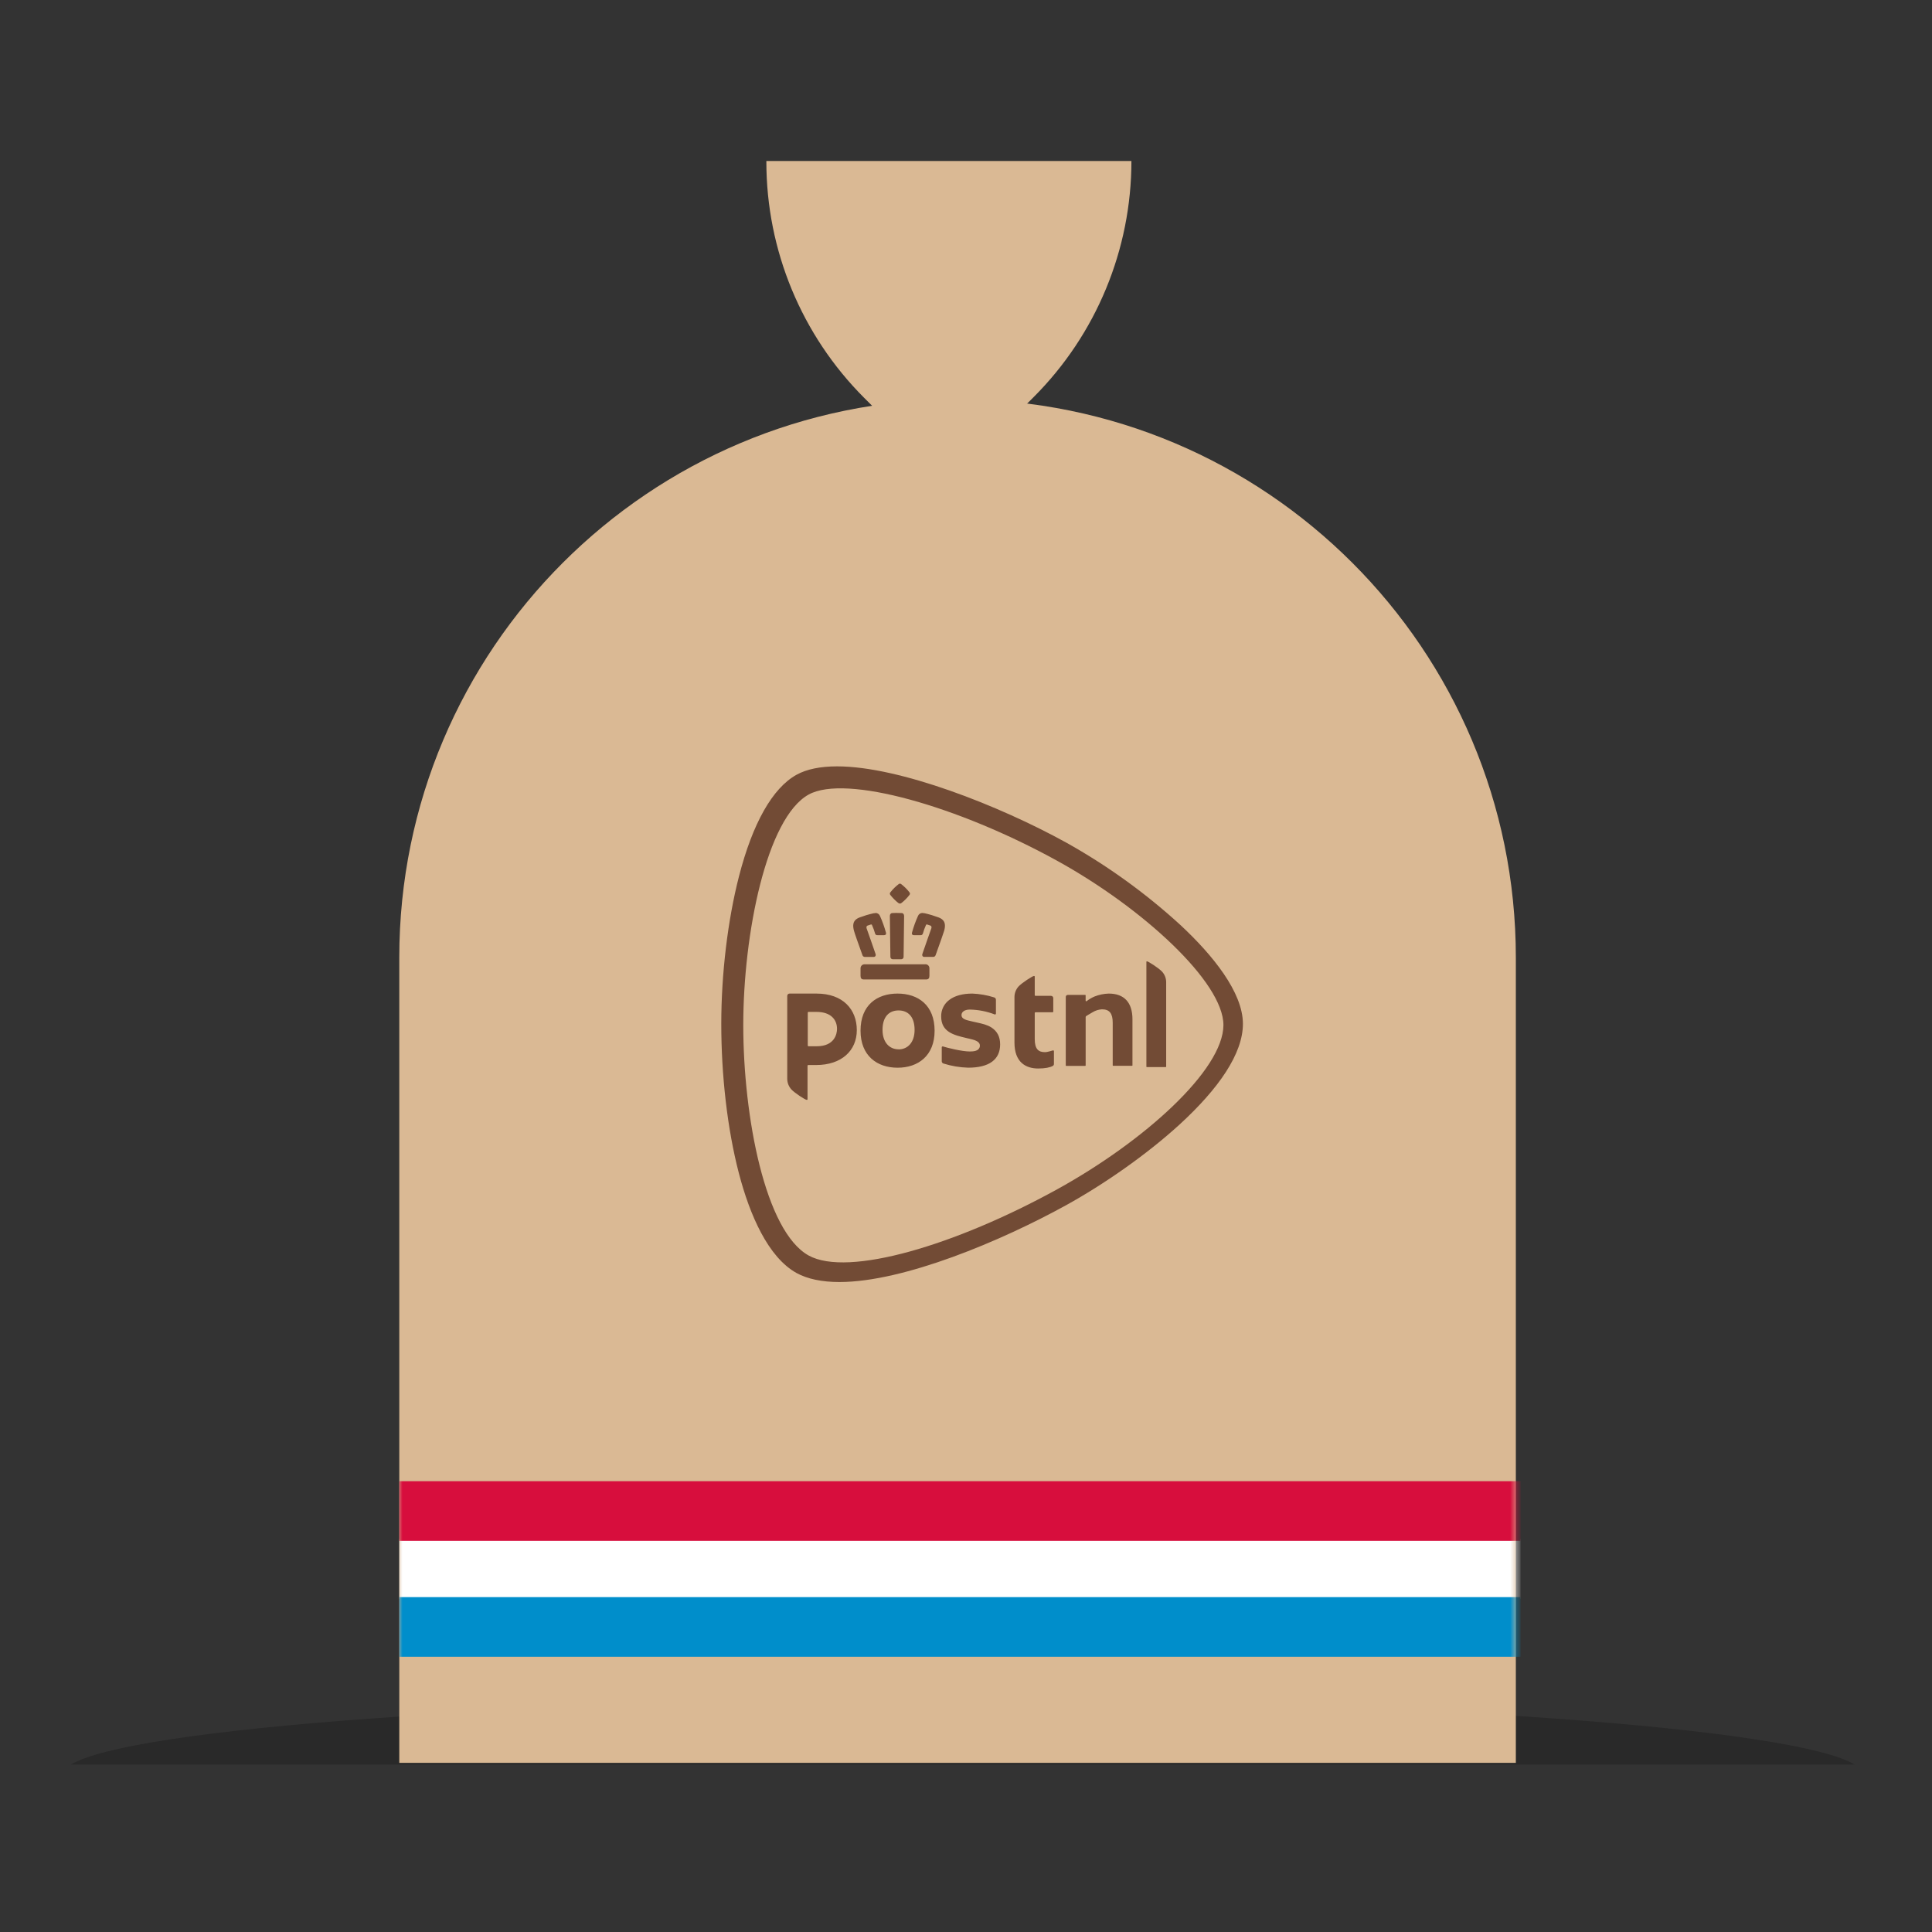
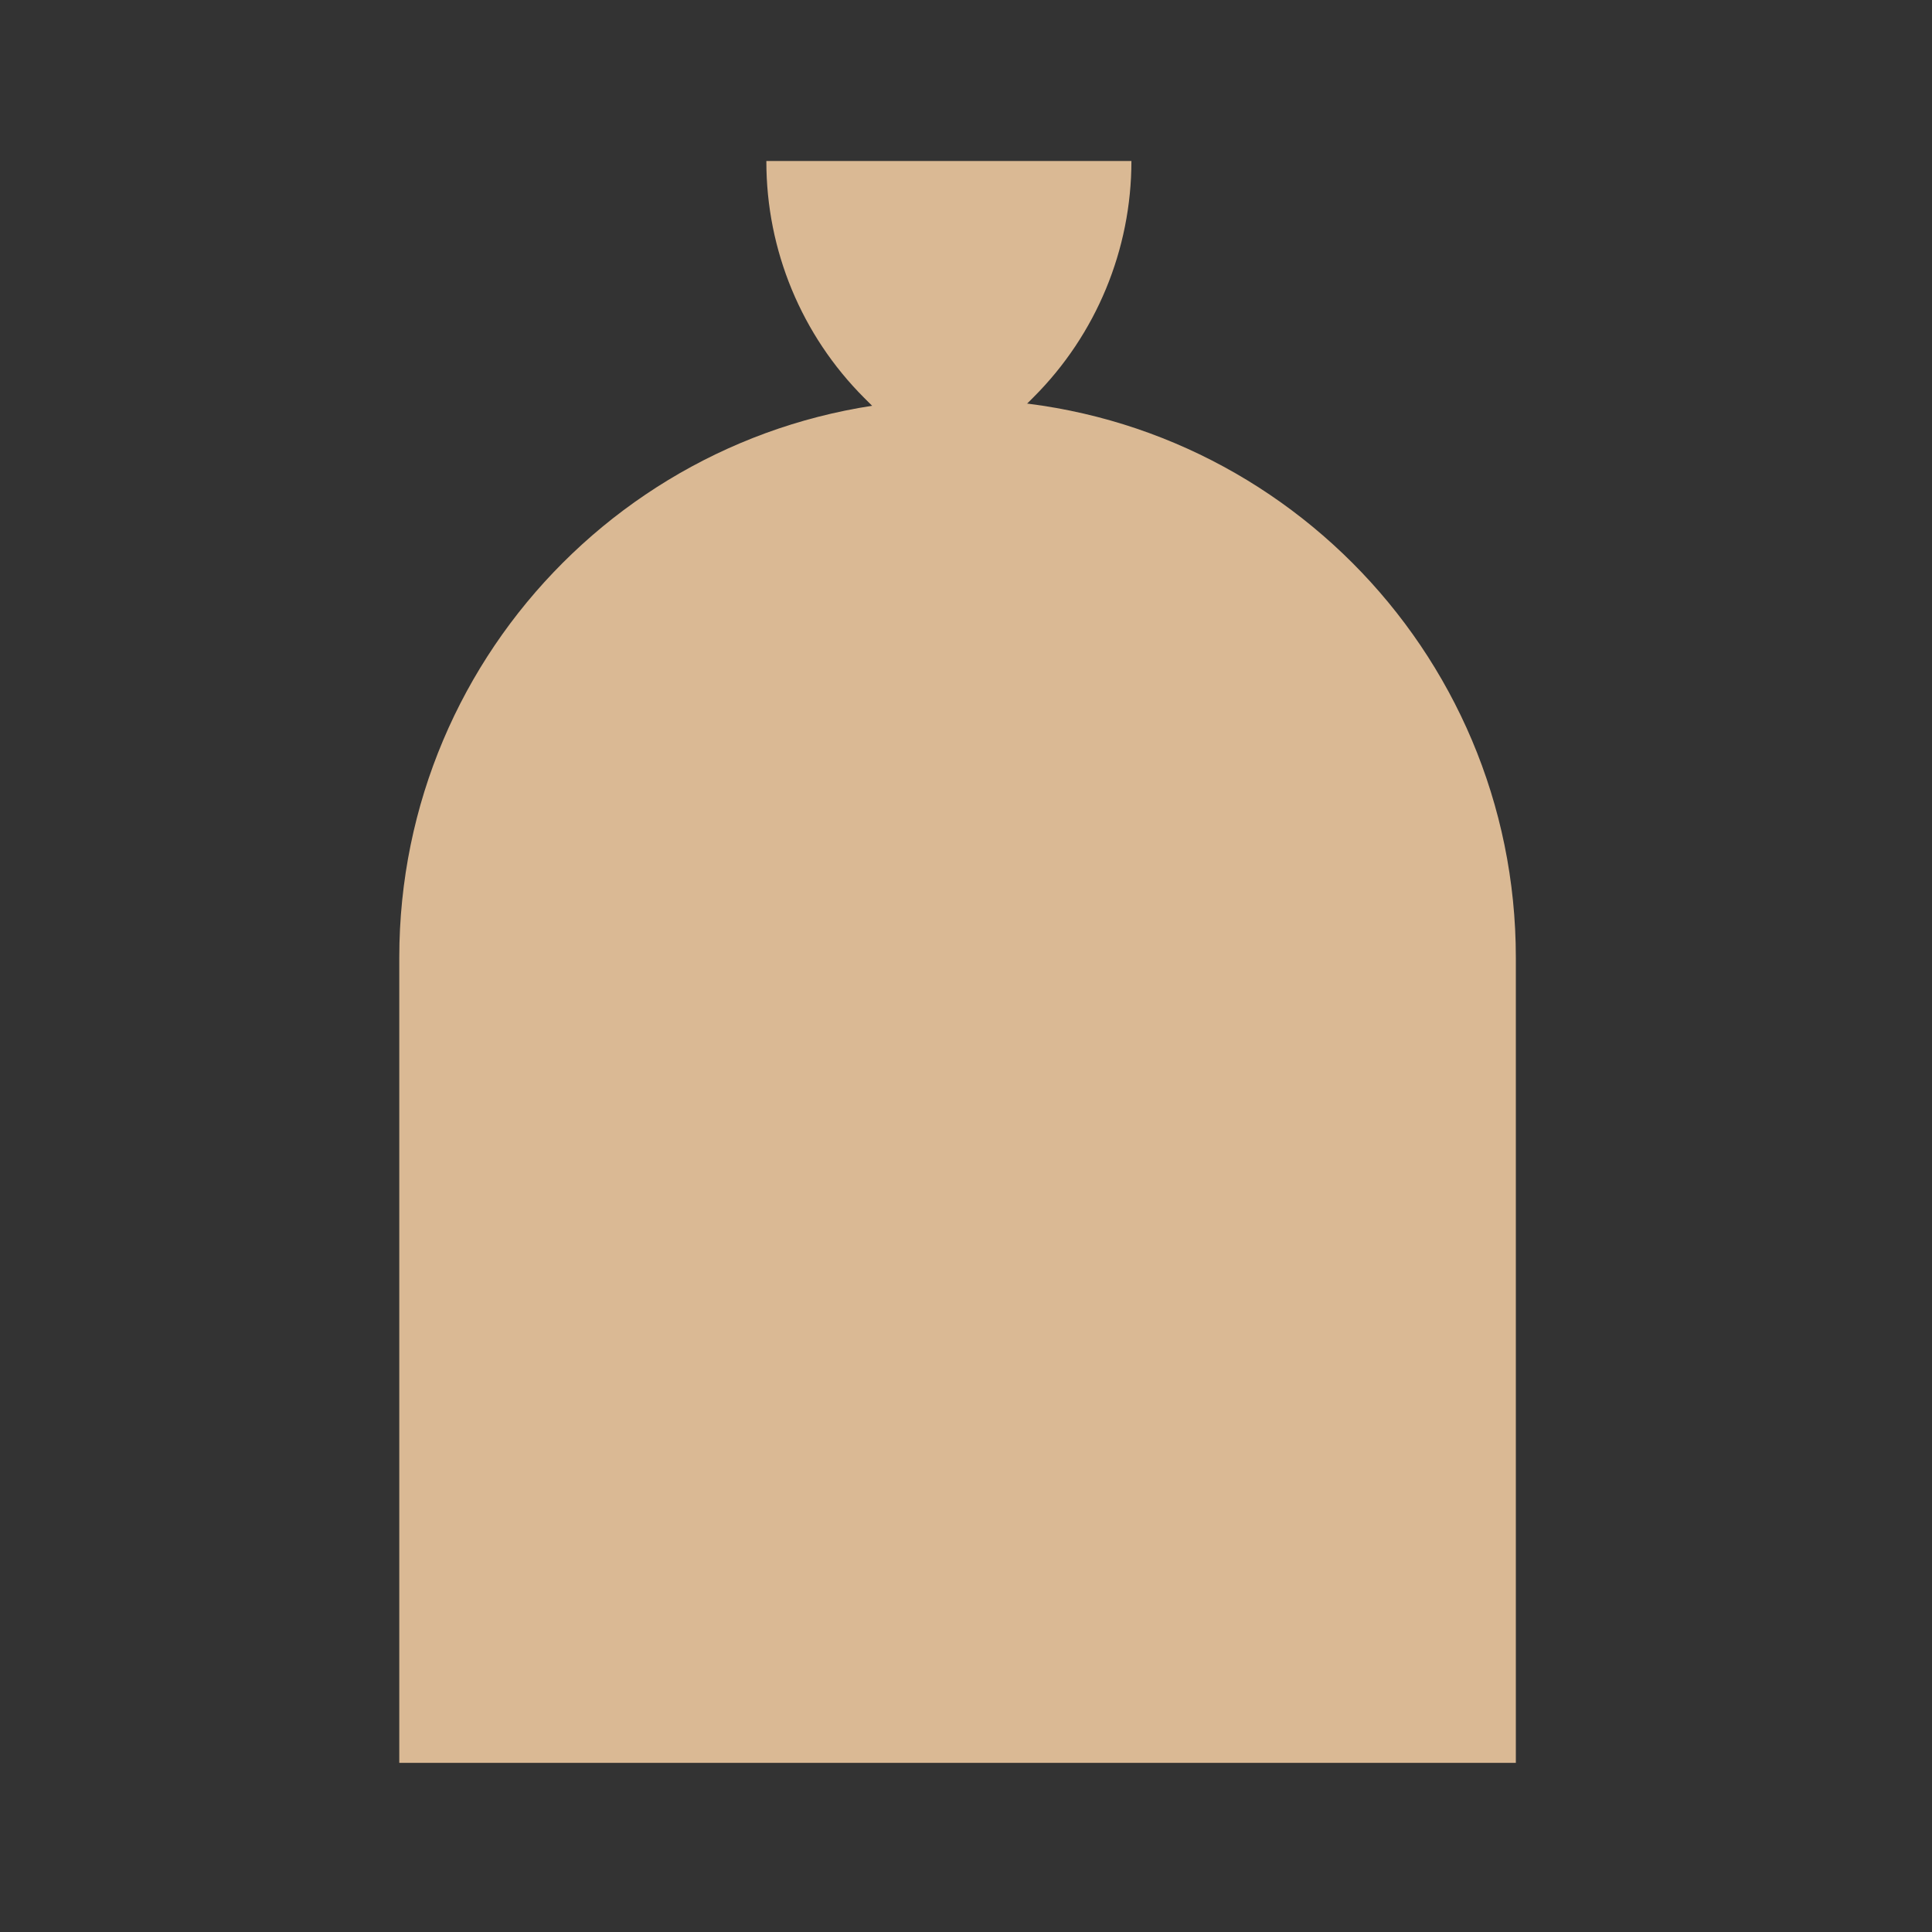
<svg xmlns="http://www.w3.org/2000/svg" width="300" height="300" viewBox="0 0 300 300" fill="none">
  <rect x="0" y="0" width="300" height="300" fill="#333333" stroke="none" />
-   <path fill-rule="evenodd" clip-rule="evenodd" d="M288 274C278.628 268.352 220.208 264 149.501 264C78.789 264 20.372 268.352 11 274H288Z" fill="black" fill-opacity="0.2" />
  <path fill-rule="evenodd" clip-rule="evenodd" d="M235.379 148.689V273.734H62V148.689C62 100.812 100.811 62 148.689 62C196.566 62 235.379 100.812 235.379 148.689Z" fill="#DAB994" />
  <mask id="mask0_2847_10711" style="mask-type:luminance" maskUnits="userSpaceOnUse" x="62" y="62" width="174" height="212">
-     <path fill-rule="evenodd" clip-rule="evenodd" d="M235.379 148.689V273.734H62V148.689C62 100.812 100.811 62 148.689 62C196.566 62 235.379 100.812 235.379 148.689Z" fill="white" />
-   </mask>
+     </mask>
  <g mask="url(#mask0_2847_10711)">
    <path fill-rule="evenodd" clip-rule="evenodd" d="M139.372 154.282C136.186 154.282 133.624 156.062 133.624 160.044C133.624 163.943 136.192 165.794 139.378 165.794C142.563 165.794 145.125 163.937 145.125 160.047C145.12 156.062 142.549 154.282 139.372 154.282ZM139.531 162.937C138.108 162.937 137.038 161.854 137.038 159.921C137.038 157.818 138.108 156.899 139.531 156.899C140.954 156.899 142.017 157.818 142.017 159.921C142.017 161.865 140.948 162.948 139.531 162.948V162.937ZM160.675 154.53C160.675 154.559 160.686 154.586 160.707 154.606C160.727 154.626 160.755 154.637 160.783 154.636H163.203C163.394 154.636 163.55 154.79 163.551 154.981V157.078C163.551 157.136 163.504 157.184 163.446 157.184H160.783C160.755 157.183 160.727 157.194 160.707 157.214C160.686 157.234 160.675 157.261 160.675 157.29V161.355C160.675 162.915 161.265 163.377 162.254 163.377C162.716 163.377 163.44 163.099 163.546 163.099C163.606 163.099 163.654 163.147 163.654 163.207V165.212C163.657 165.341 163.587 165.459 163.473 165.519C163.036 165.755 162.295 165.917 161.204 165.917C159.296 165.917 157.525 164.956 157.525 161.89V154.828C157.526 154.219 157.751 153.633 158.157 153.179C158.673 152.622 160.332 151.55 160.544 151.55C160.639 151.55 160.675 151.578 160.675 151.664V154.53ZM122.243 154.639C122.243 154.442 122.403 154.282 122.599 154.282H126.793C130.912 154.282 133.045 156.758 133.045 159.955C133.045 163.152 130.659 165.377 126.729 165.377H125.498C125.47 165.377 125.442 165.388 125.423 165.409C125.403 165.429 125.392 165.457 125.393 165.485V170.673C125.393 170.76 125.356 170.787 125.262 170.787C125.047 170.787 123.39 169.724 122.875 169.156C122.469 168.704 122.244 168.118 122.243 167.51V154.639ZM129.972 159.761C129.972 158.402 129.092 157.126 126.77 157.126H125.536C125.477 157.128 125.43 157.176 125.43 157.235V162.353C125.43 162.412 125.477 162.46 125.536 162.462H126.831C129.599 162.459 129.972 160.535 129.972 159.761ZM155.301 162.169C155.301 164.505 153.63 165.789 150.347 165.789C149.034 165.752 147.732 165.533 146.479 165.137C146.333 165.086 146.235 164.949 146.234 164.795V162.62C146.235 162.584 146.249 162.551 146.275 162.526C146.301 162.502 146.335 162.488 146.37 162.489H146.415C147.114 162.712 149.381 163.274 150.592 163.274C151.305 163.274 151.678 163.168 151.918 162.932C152.073 162.789 152.16 162.586 152.157 162.375C152.157 161.662 151.263 161.464 150.397 161.261C150.288 161.236 150.336 161.261 150.043 161.18C148.15 160.732 146.145 160.269 146.145 157.838C146.121 156.807 146.609 155.831 147.448 155.232C148.283 154.608 149.517 154.282 150.982 154.282C152.138 154.328 153.283 154.529 154.385 154.881C154.538 154.929 154.643 155.069 154.647 155.229V157.401C154.644 157.444 154.621 157.484 154.585 157.507C154.549 157.531 154.503 157.536 154.463 157.521C153.226 157.045 151.915 156.789 150.589 156.766C149.807 156.766 149.3 157.106 149.3 157.632C149.3 158.239 150.041 158.404 150.971 158.613L151.731 158.785C152.5 158.952 153.293 159.125 153.959 159.554C154.861 160.144 155.301 160.999 155.301 162.169ZM172.849 165.499C172.812 165.498 172.782 165.467 172.782 165.43V158.821C172.782 157.354 172.284 156.727 171.111 156.727C170.608 156.754 170.119 156.904 169.688 157.164C169.193 157.443 168.8 157.694 168.661 157.777C168.615 157.812 168.586 157.865 168.58 157.922V165.441C168.58 165.478 168.55 165.509 168.513 165.51H165.558C165.521 165.509 165.492 165.478 165.492 165.441V154.8C165.492 154.716 165.525 154.636 165.585 154.577C165.644 154.518 165.725 154.485 165.809 154.486H168.507C168.545 154.485 168.576 154.515 168.577 154.552V155.388C168.577 155.439 168.618 155.48 168.669 155.48C168.688 155.479 168.706 155.473 168.722 155.463L168.811 155.396C169.173 155.124 169.568 154.899 169.986 154.725C170.683 154.452 171.422 154.302 172.169 154.282C174.575 154.282 175.848 155.675 175.848 158.281V165.43C175.848 165.468 175.817 165.499 175.778 165.499H172.849ZM178.078 165.7C178.06 165.7 178.042 165.693 178.03 165.679C178.017 165.666 178.011 165.649 178.011 165.63V149.351C178.011 149.292 178.025 149.273 178.103 149.273C178.287 149.273 179.93 150.306 180.462 150.894C180.862 151.339 181.083 151.916 181.083 152.514V165.63C181.084 165.649 181.077 165.666 181.064 165.679C181.052 165.693 181.034 165.7 181.016 165.7H178.078ZM139.742 137.21C139.681 137.212 139.623 137.231 139.572 137.263C139.08 137.635 138.639 138.069 138.26 138.555C138.149 138.673 138.149 138.858 138.26 138.976C138.618 139.435 139.029 139.849 139.485 140.209C139.555 140.27 139.644 140.304 139.736 140.307C139.829 140.304 139.919 140.27 139.99 140.209C140.447 139.85 140.857 139.436 141.212 138.976C141.327 138.857 141.327 138.669 141.212 138.55C140.839 138.069 140.405 137.639 139.92 137.272C139.865 137.234 139.8 137.212 139.733 137.21H139.742ZM139.288 141.762C139.051 141.762 138.8 141.762 138.544 141.781C138.454 141.779 138.366 141.815 138.305 141.881C138.221 141.974 138.175 142.094 138.177 142.218C138.177 142.728 138.218 145.415 138.241 147.128C138.241 147.963 138.257 148.554 138.26 148.573C138.257 148.672 138.294 148.767 138.362 148.838C138.43 148.91 138.524 148.951 138.622 148.952H139.948C140.147 148.95 140.308 148.789 140.31 148.59C140.309 148.584 140.309 148.577 140.31 148.57C140.31 148.531 140.338 146.242 140.388 142.296V142.218C140.39 142.093 140.346 141.972 140.262 141.879C140.197 141.814 140.109 141.779 140.017 141.781C139.767 141.781 139.516 141.762 139.277 141.762H139.288ZM143.234 141.762C142.932 141.76 142.659 141.943 142.546 142.224C142.166 143.067 141.853 143.938 141.611 144.831C141.576 144.923 141.589 145.027 141.644 145.109C141.707 145.182 141.801 145.221 141.898 145.212H142.939C143.098 145.233 143.248 145.136 143.296 144.984C143.429 144.507 143.599 144.041 143.805 143.591C143.805 143.591 143.825 143.555 143.889 143.555C143.914 143.551 143.939 143.551 143.964 143.555L144.493 143.731C144.547 143.752 144.59 143.794 144.613 143.848C144.654 143.935 144.659 144.035 144.627 144.126C144.627 144.143 143.557 147.117 143.234 148.105C143.183 148.223 143.191 148.357 143.257 148.467C143.334 148.56 143.455 148.606 143.574 148.587H144.861C145.04 148.608 145.211 148.504 145.273 148.334L145.468 147.799L145.496 147.713C145.885 146.632 146.47 144.998 146.609 144.53C146.821 143.742 146.888 142.878 145.724 142.45C145.353 142.313 145.005 142.196 144.685 142.099C144.279 141.973 143.889 141.882 143.543 141.801H143.502C143.423 141.78 143.343 141.77 143.262 141.77L143.234 141.762ZM135.955 141.778C135.878 141.778 135.801 141.787 135.726 141.806H135.671C135.328 141.887 134.938 141.982 134.529 142.104C134.214 142.202 133.866 142.319 133.493 142.455C132.337 142.884 132.396 143.747 132.607 144.535C132.727 144.984 133.273 146.518 133.738 147.805C133.816 148.025 133.883 148.208 133.927 148.339C133.991 148.509 134.162 148.613 134.342 148.593H135.629C135.742 148.604 135.854 148.558 135.927 148.47C135.992 148.361 136 148.227 135.949 148.111C135.634 147.134 134.557 144.154 134.557 144.129C134.527 144.037 134.533 143.938 134.573 143.85C134.596 143.796 134.641 143.754 134.696 143.733L135.228 143.555C135.251 143.552 135.274 143.552 135.297 143.555C135.35 143.555 135.375 143.577 135.381 143.591C135.587 144.042 135.758 144.507 135.893 144.984C135.939 145.137 136.089 145.234 136.247 145.212H137.291C137.387 145.22 137.48 145.182 137.542 145.109C137.598 145.027 137.61 144.923 137.575 144.831C137.332 143.939 137.019 143.067 136.64 142.224C136.526 141.944 136.254 141.761 135.952 141.762L135.955 141.778ZM143.702 149.734H134.234C133.899 149.738 133.629 150.009 133.624 150.344V151.53C133.624 151.9 133.783 152.087 134.112 152.087H143.83C144.159 152.087 144.321 151.906 144.321 151.53V150.338C144.316 150.002 144.044 149.731 143.708 149.728L143.702 149.734ZM189.973 159.168C189.973 152.518 177.467 141 164.158 133.662C148.803 125.194 131.329 120.203 125.573 123.375C119.012 126.995 115.417 145.066 115.414 159.168C115.414 173.37 118.803 191.223 125.573 194.957C131.699 198.338 148.408 193.348 164.158 184.673C177.678 177.218 189.962 166.141 189.973 159.168ZM129.989 119C139.683 119 155.205 125.126 165.528 130.818C171.938 134.394 177.91 138.703 183.323 143.659C188.299 148.296 193 154.074 193 158.986C193 163.617 189.232 169.05 183.181 174.598C178.043 179.301 171.368 183.932 165.526 187.154C155.556 192.651 140.368 199.073 130.343 199.073C127.622 199.073 125.386 198.599 123.699 197.68C119.257 195.224 116.419 188.638 114.732 182.18C112.927 175.255 112 166.926 112 158.986C112 151.217 113.003 142.865 114.749 136.076C116.876 127.808 119.97 122.356 123.693 120.3C125.258 119.437 127.377 119 129.989 119Z" fill="#724B35" />
-     <path fill-rule="evenodd" clip-rule="evenodd" d="M62 248.259H236.107V239H62V248.259Z" fill="white" />
    <path fill-rule="evenodd" clip-rule="evenodd" d="M62 239.259H236.107V230H62V239.259Z" fill="#D70E3D" />
    <path fill-rule="evenodd" clip-rule="evenodd" d="M62 257.259H236.107V248H62V257.259Z" fill="#008ECB" />
  </g>
  <path fill-rule="evenodd" clip-rule="evenodd" d="M153.986 68.179L160.498 61.666C170.223 51.942 175.686 38.752 175.686 25H119V25.11C119 38.863 124.463 52.052 134.188 61.777L141.973 69.562L153.986 68.179Z" fill="#DAB994" />
</svg>